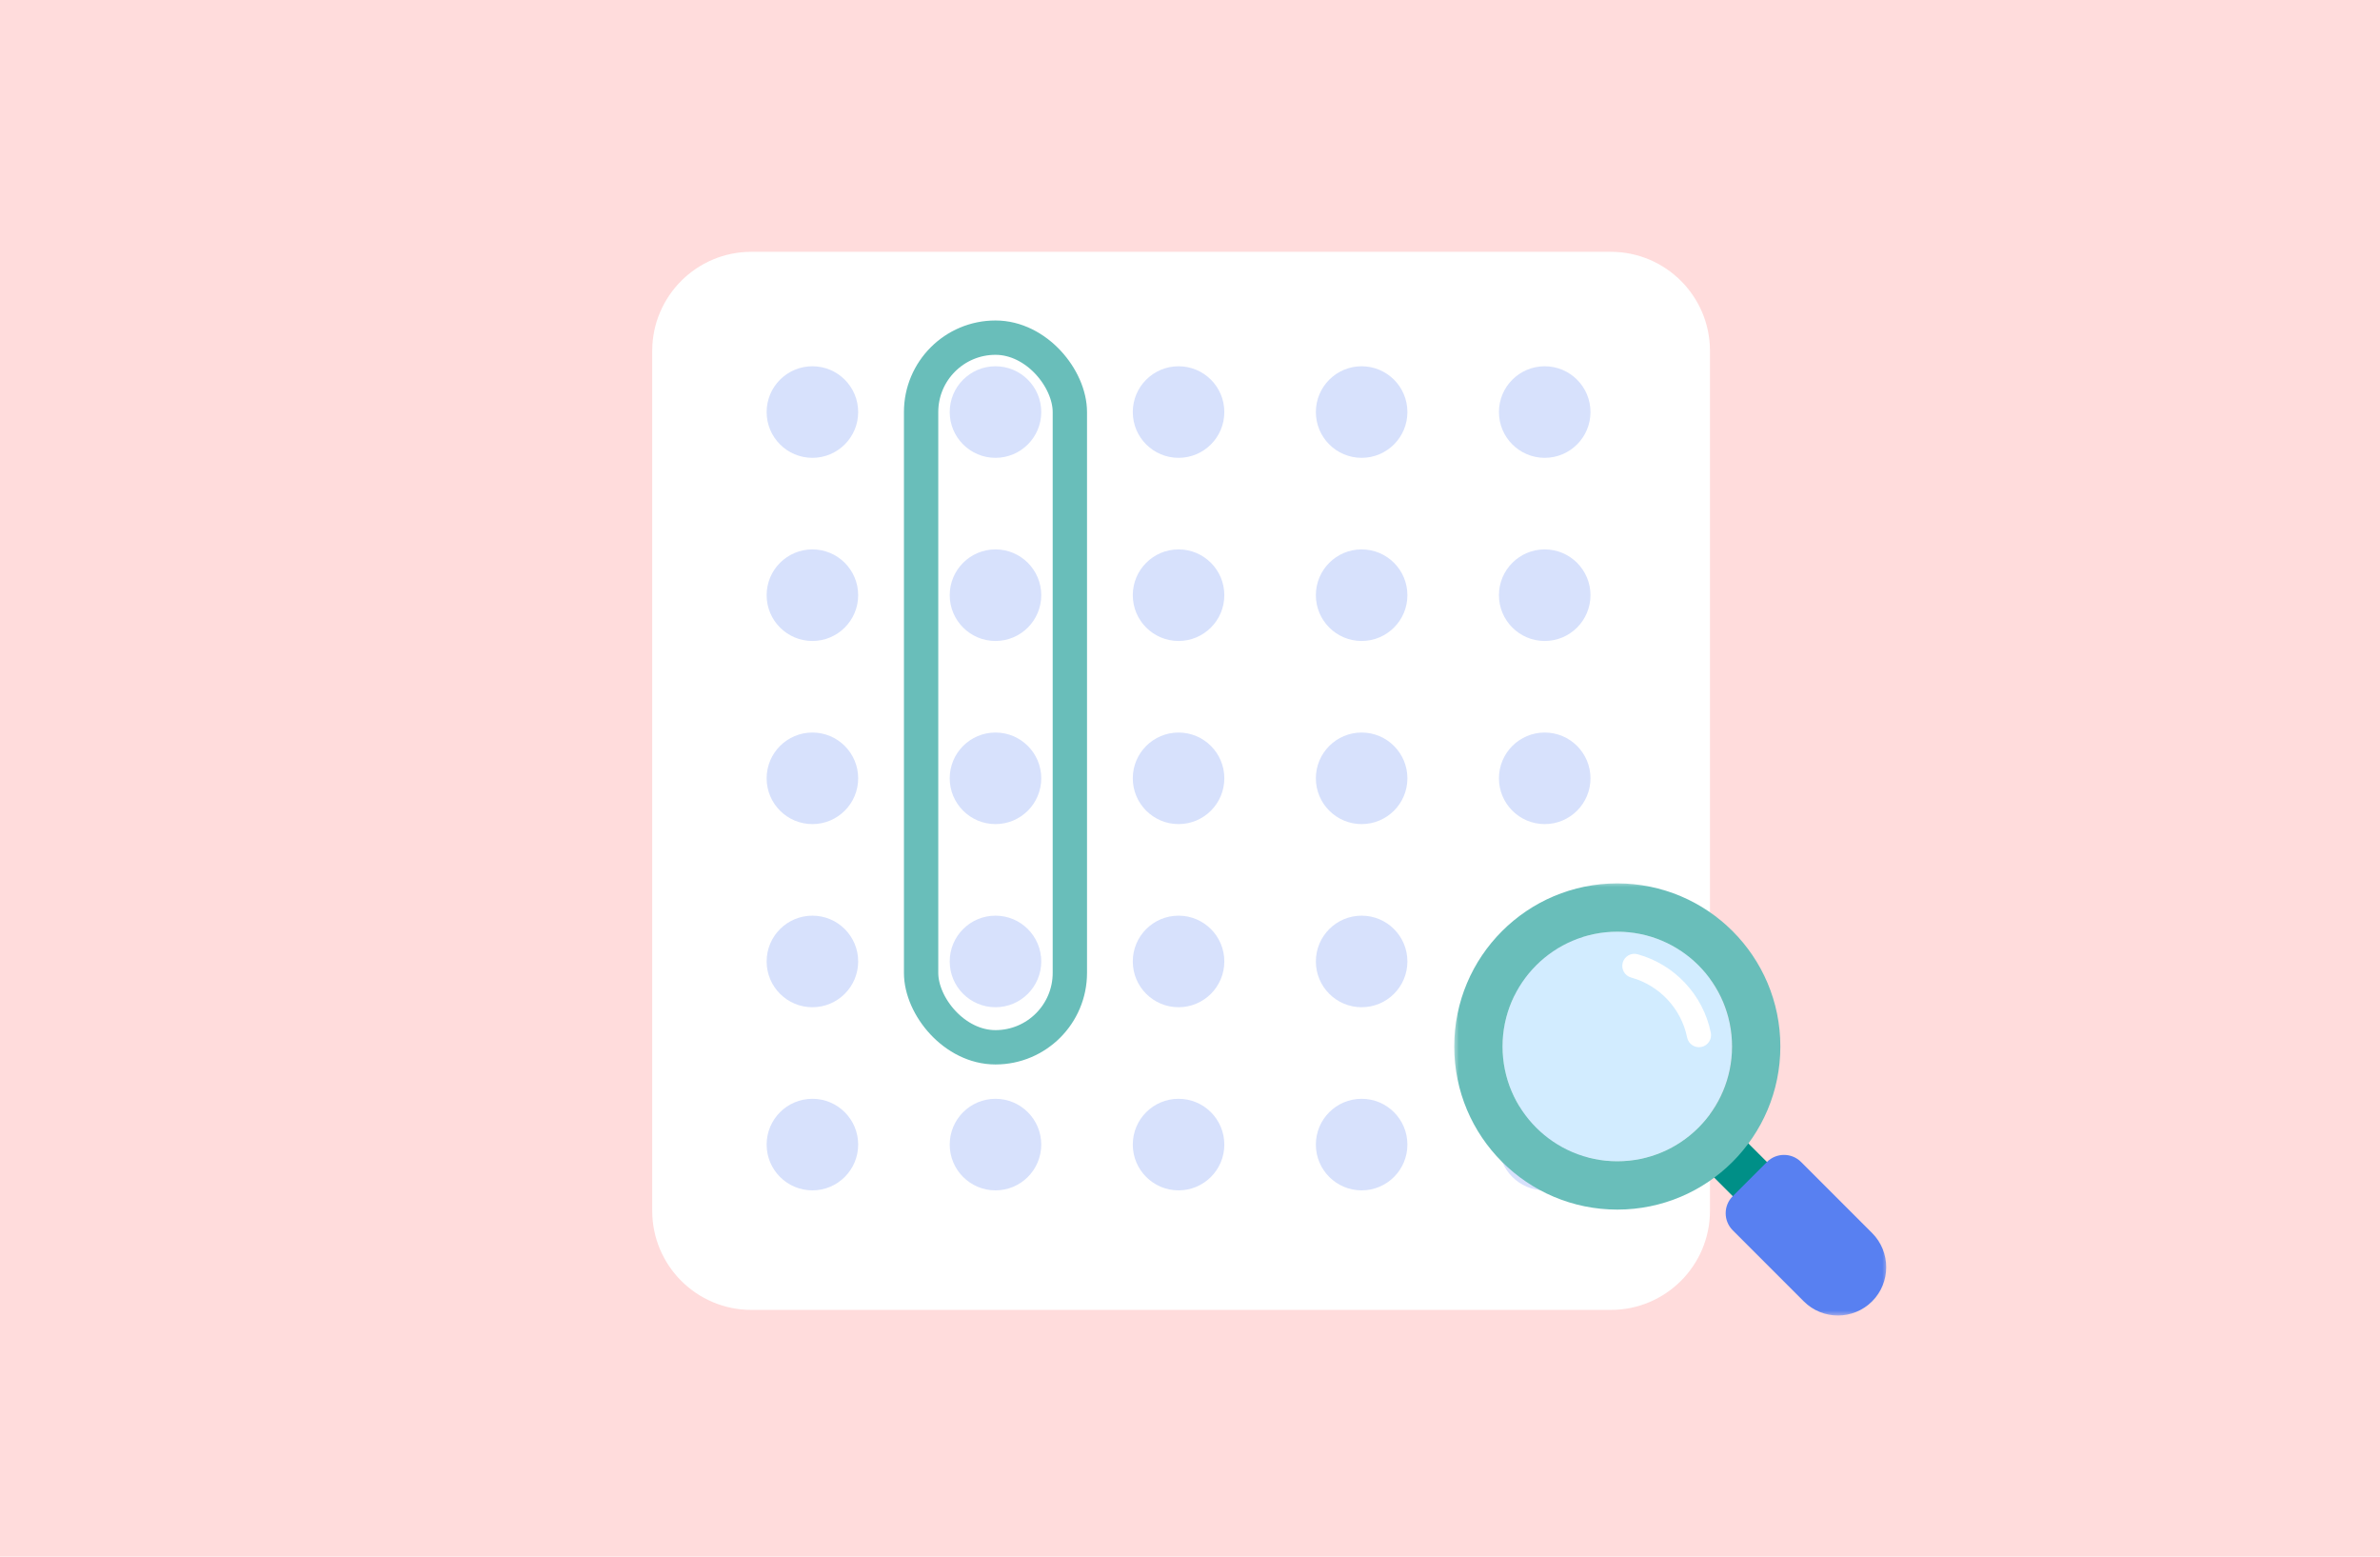
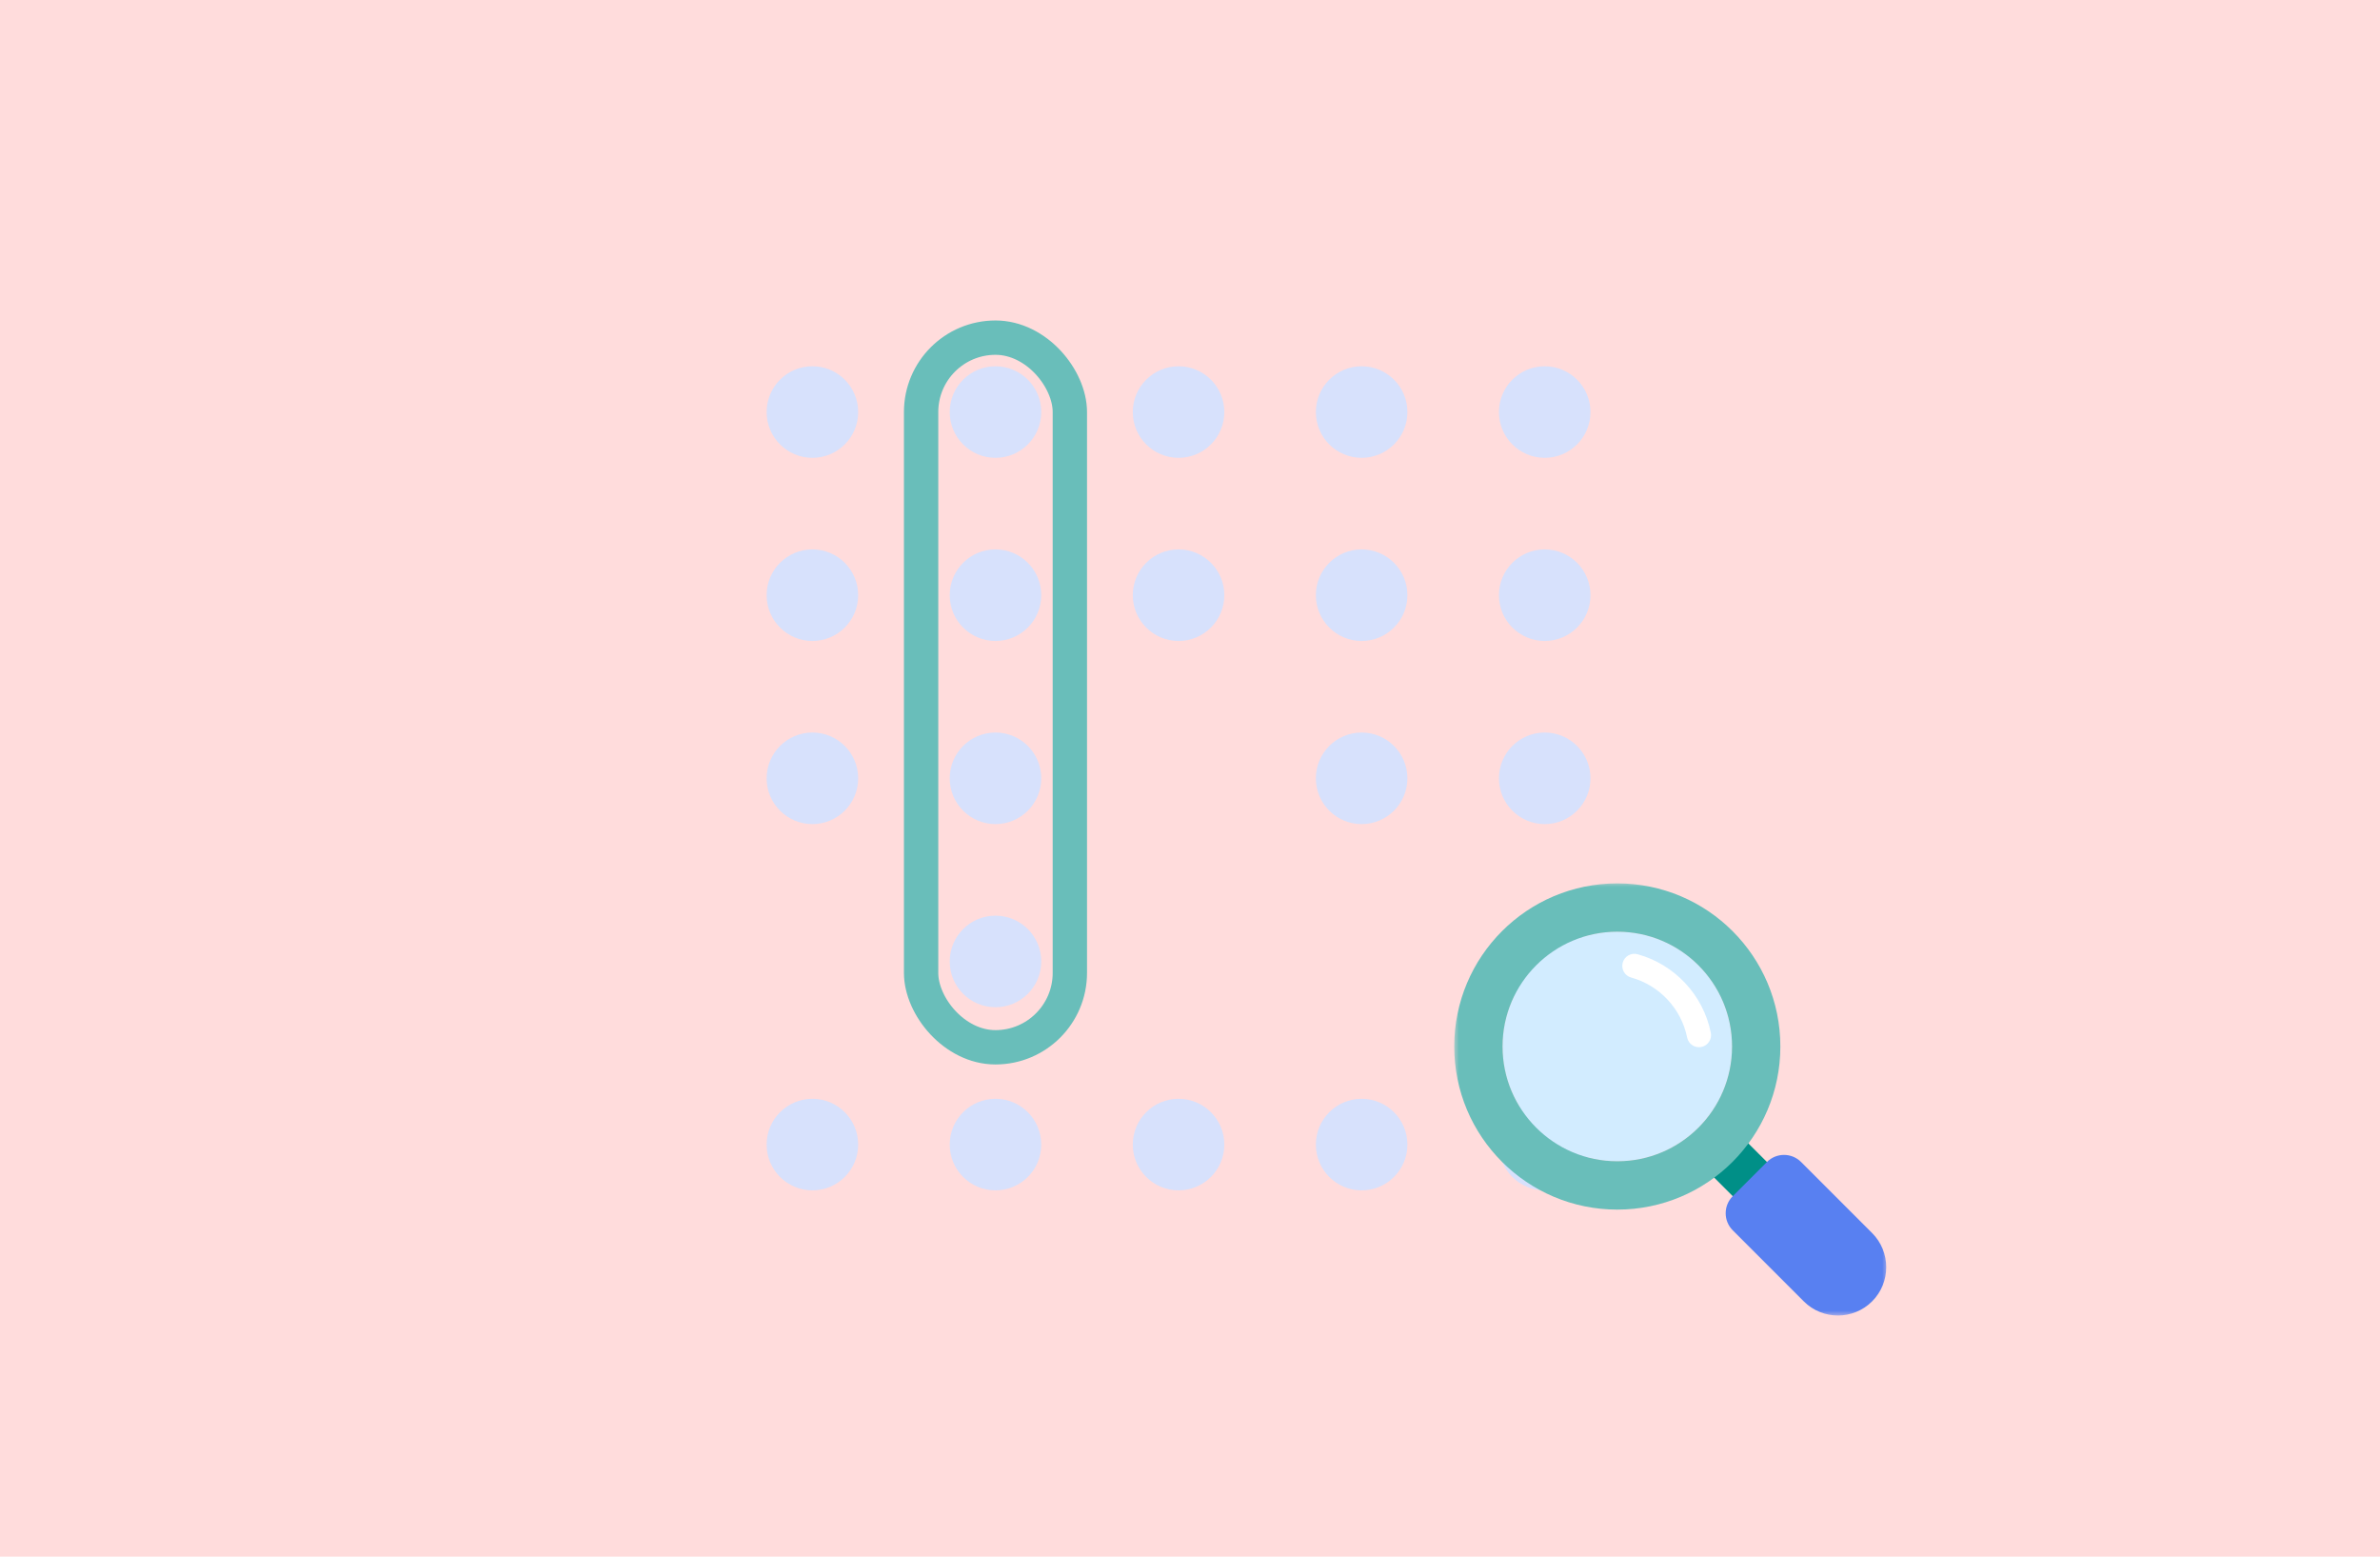
<svg xmlns="http://www.w3.org/2000/svg" width="208" height="136" viewBox="0 0 208 136" fill="none">
  <rect width="208" height="136" fill="#FFDCDC" />
  <g filter="url(#filter0_d_10816_19519)">
-     <path d="M140.778 20H65.667C60.88 20 57 23.88 57 28.667V103.778C57 108.565 60.88 112.444 65.667 112.444H140.778C145.565 112.444 149.444 108.565 149.444 103.778V28.667C149.444 23.88 145.565 20 140.778 20Z" fill="white" />
-   </g>
+     </g>
  <circle cx="71" cy="36" r="4" fill="#D7E1FC" />
  <circle cx="71" cy="52" r="4" fill="#D7E1FC" />
  <circle cx="71" cy="68" r="4" fill="#D7E1FC" />
-   <circle cx="71" cy="84" r="4" fill="#D7E1FC" />
  <circle cx="71" cy="100" r="4" fill="#D7E1FC" />
  <circle cx="87" cy="52" r="4" fill="#D7E1FC" />
  <circle cx="87" cy="36" r="4" fill="#D7E1FC" />
  <circle cx="87" cy="68" r="4" fill="#D7E1FC" />
  <circle cx="103" cy="52" r="4" fill="#D7E1FC" />
  <circle cx="87" cy="84" r="4" fill="#D7E1FC" />
  <circle cx="87" cy="100" r="4" fill="#D7E1FC" />
  <circle cx="119" cy="52" r="4" fill="#D7E1FC" />
-   <circle cx="103" cy="68" r="4" fill="#D7E1FC" />
  <circle cx="103" cy="36" r="4" fill="#D7E1FC" />
  <circle cx="119" cy="68" r="4" fill="#D7E1FC" />
  <circle cx="135" cy="52" r="4" fill="#D7E1FC" />
  <circle cx="135" cy="68" r="4" fill="#D7E1FC" />
-   <circle cx="103" cy="84" r="4" fill="#D7E1FC" />
  <circle cx="103" cy="100" r="4" fill="#D7E1FC" />
  <circle cx="119" cy="36" r="4" fill="#D7E1FC" />
-   <circle cx="119" cy="84" r="4" fill="#D7E1FC" />
  <circle cx="119" cy="100" r="4" fill="#D7E1FC" />
  <circle cx="135" cy="36" r="4" fill="#D7E1FC" />
  <circle cx="135" cy="84" r="4" fill="#D7E1FC" />
  <circle cx="135" cy="100" r="4" fill="#D7E1FC" />
  <rect x="80.5" y="29.5" width="13" height="62" rx="6.5" stroke="#69BEBA" stroke-width="3" />
  <mask id="mask0_10816_19519" style="mask-type:luminance" maskUnits="userSpaceOnUse" x="127" y="77" width="38" height="38">
    <path d="M165 77H127V115H165V77Z" fill="white" />
  </mask>
  <g mask="url(#mask0_10816_19519)">
    <path d="M150.684 97.785L147.699 100.77L152.924 105.995L155.909 103.009L150.684 97.785Z" fill="#008F87" />
    <path d="M163.612 107.726L157.405 101.521C156.581 100.696 155.244 100.696 154.42 101.521L151.435 104.506C150.61 105.33 150.61 106.666 151.435 107.491L157.64 113.696C159.289 115.346 161.964 115.346 163.613 113.696C165.26 112.049 165.259 109.375 163.612 107.726Z" fill="#5880F1" />
    <path d="M141.342 101.454C135.804 101.454 131.314 96.964 131.314 91.426C131.314 85.888 135.804 81.398 141.342 81.398C146.88 81.398 151.37 85.888 151.37 91.426C151.37 96.964 146.88 101.454 141.342 101.454Z" fill="#D2ECFF" />
    <path fill-rule="evenodd" clip-rule="evenodd" d="M127.094 91.43C127.094 99.3 133.474 105.68 141.344 105.68C149.214 105.68 155.594 99.3 155.594 91.43C155.594 83.56 149.214 77.18 141.344 77.18C133.474 77.18 127.094 83.56 127.094 91.43ZM131.316 91.43C131.316 96.968 135.806 101.457 141.344 101.457C146.882 101.457 151.372 96.968 151.372 91.43C151.372 85.891 146.882 81.402 141.344 81.402C135.806 81.402 131.316 85.891 131.316 91.43Z" fill="#69BEBA" />
    <path fill-rule="evenodd" clip-rule="evenodd" d="M141.818 84.107C141.663 84.669 141.992 85.25 142.554 85.405C145.022 86.087 146.934 88.115 147.448 90.647C147.564 91.218 148.121 91.587 148.692 91.471C149.264 91.355 149.633 90.798 149.517 90.227C148.844 86.911 146.346 84.262 143.116 83.37C142.554 83.215 141.973 83.545 141.818 84.107Z" fill="white" />
  </g>
  <defs>
    <filter id="filter0_d_10816_19519" x="53" y="18" width="100.445" height="100.445" filterUnits="userSpaceOnUse" color-interpolation-filters="sRGB">
      <feFlood flood-opacity="0" result="BackgroundImageFix" />
      <feColorMatrix in="SourceAlpha" type="matrix" values="0 0 0 0 0 0 0 0 0 0 0 0 0 0 0 0 0 0 127 0" result="hardAlpha" />
      <feOffset dy="2" />
      <feGaussianBlur stdDeviation="2" />
      <feComposite in2="hardAlpha" operator="out" />
      <feColorMatrix type="matrix" values="0 0 0 0 0.074 0 0 0 0 0.208 0 0 0 0 0.331 0 0 0 0.07 0" />
      <feBlend mode="normal" in2="BackgroundImageFix" result="effect1_dropShadow_10816_19519" />
      <feBlend mode="normal" in="SourceGraphic" in2="effect1_dropShadow_10816_19519" result="shape" />
    </filter>
  </defs>
</svg>